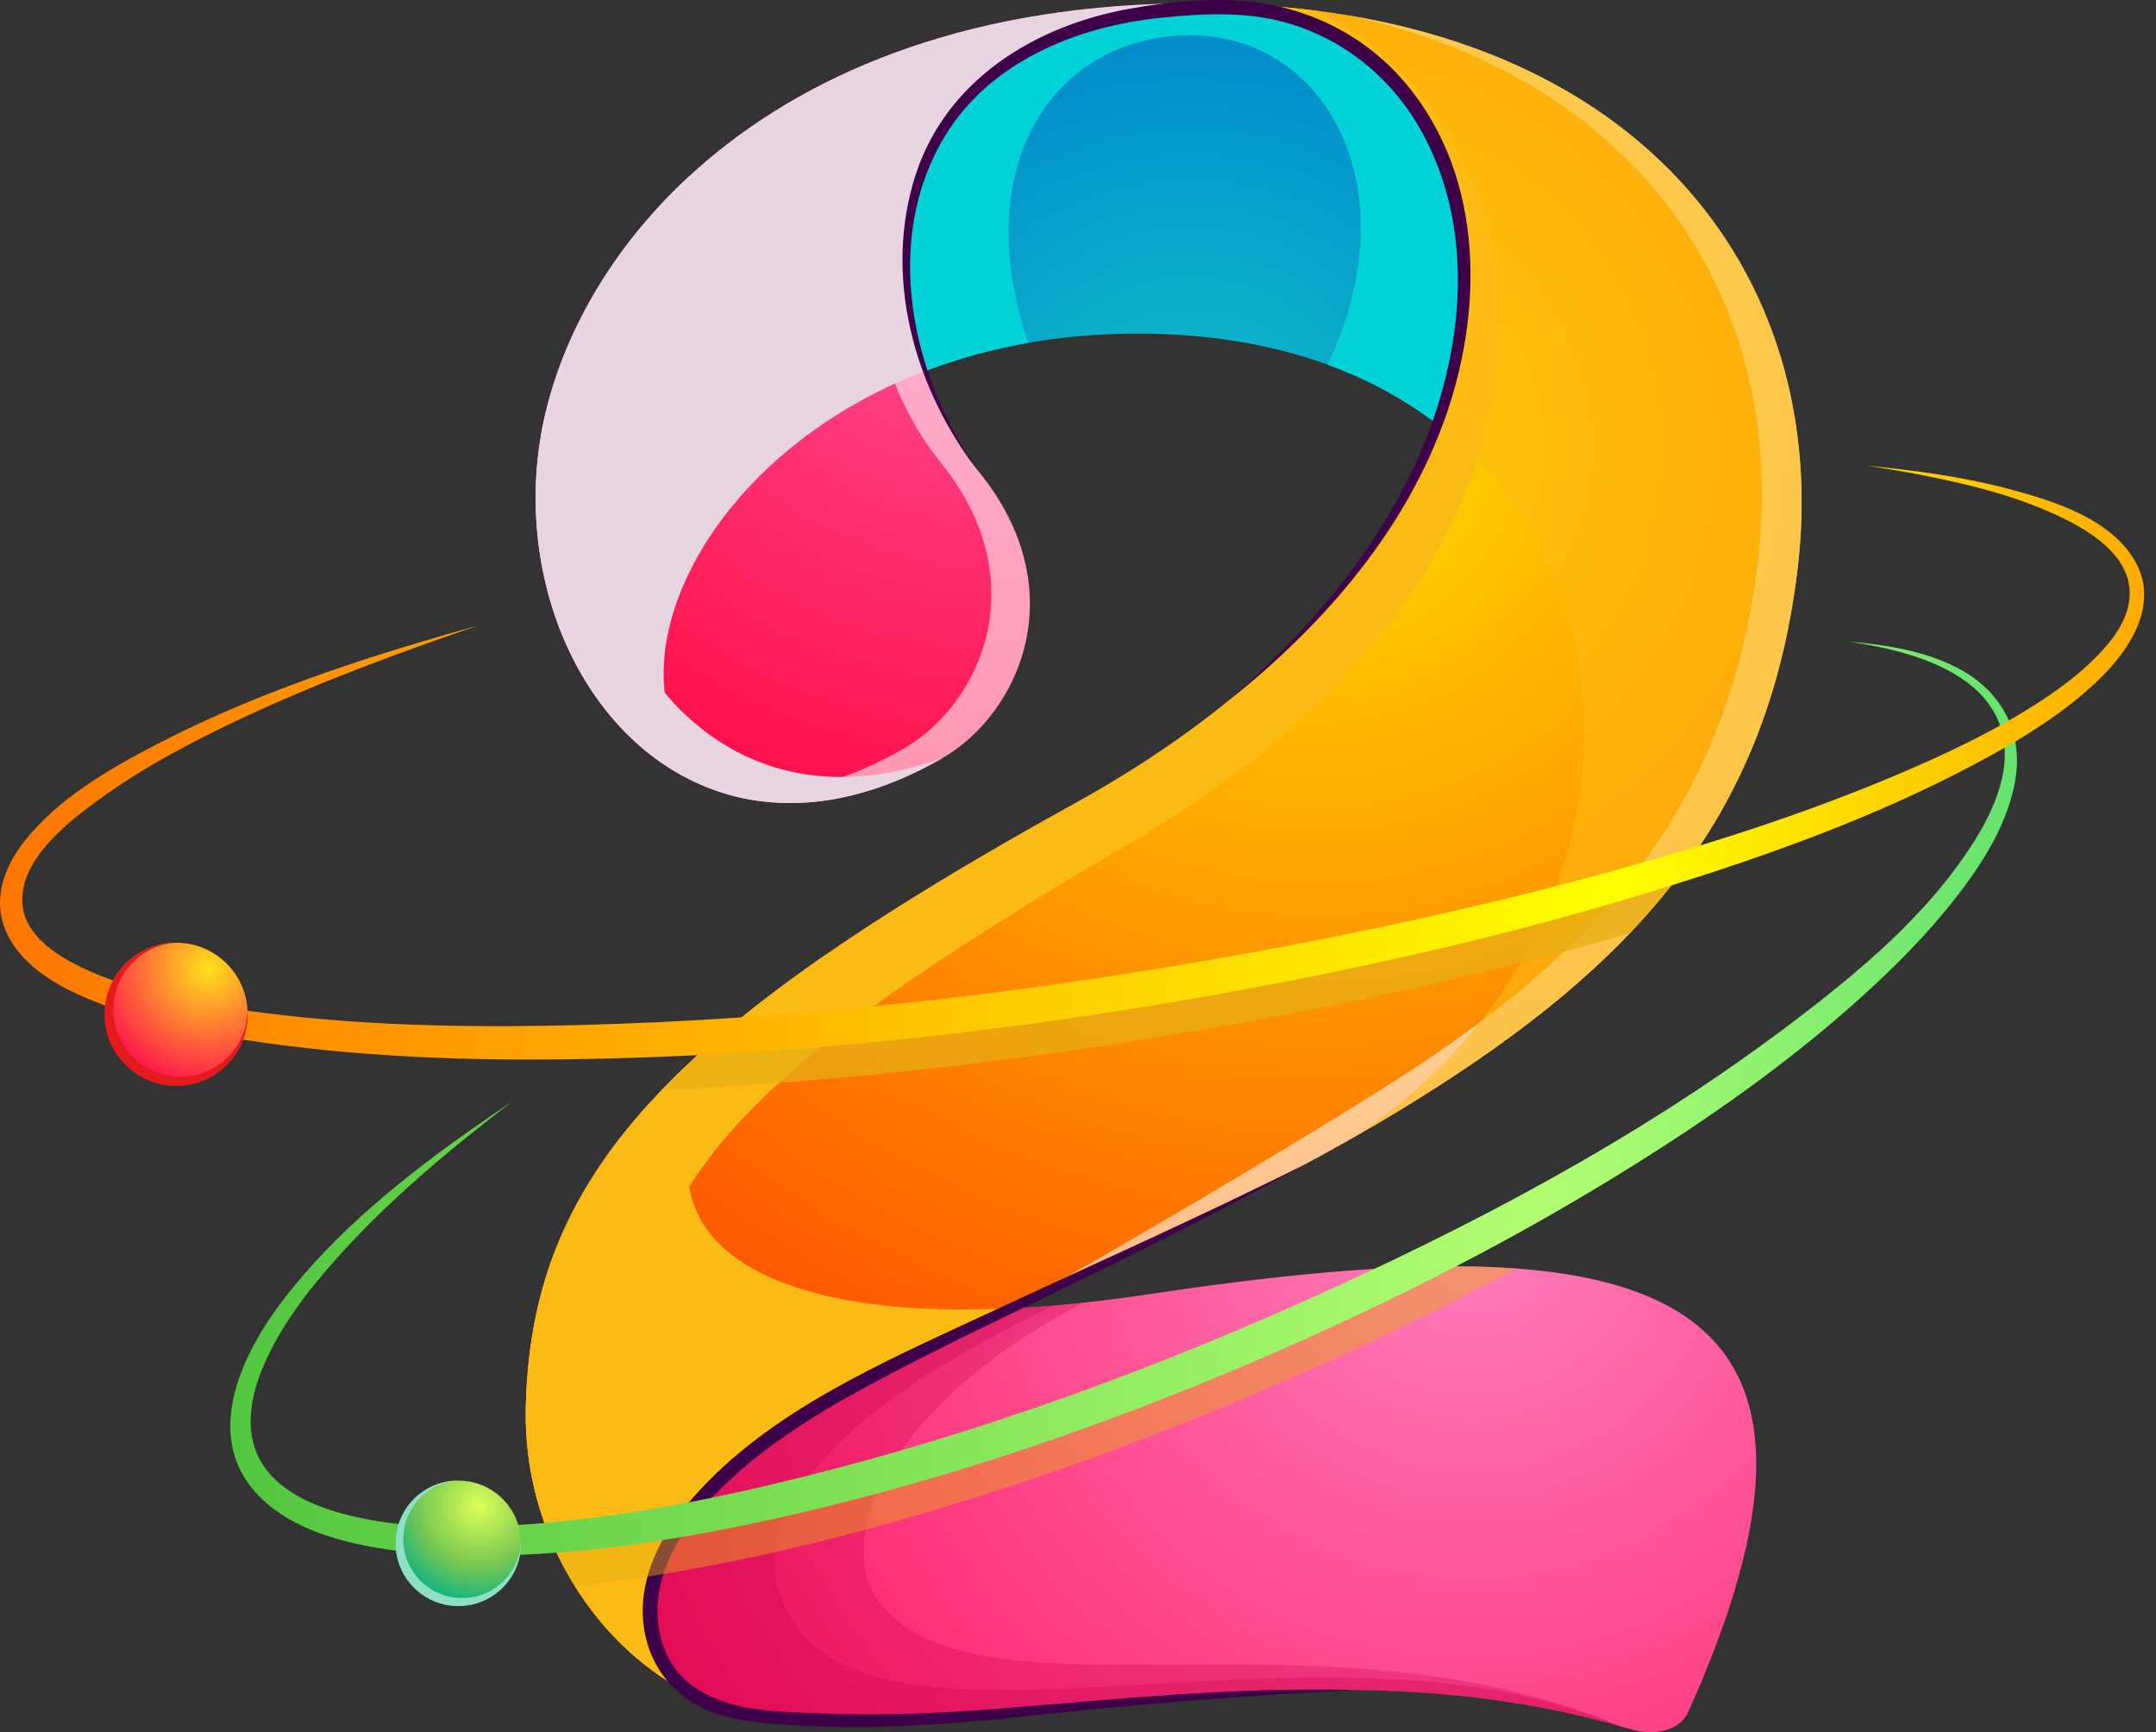
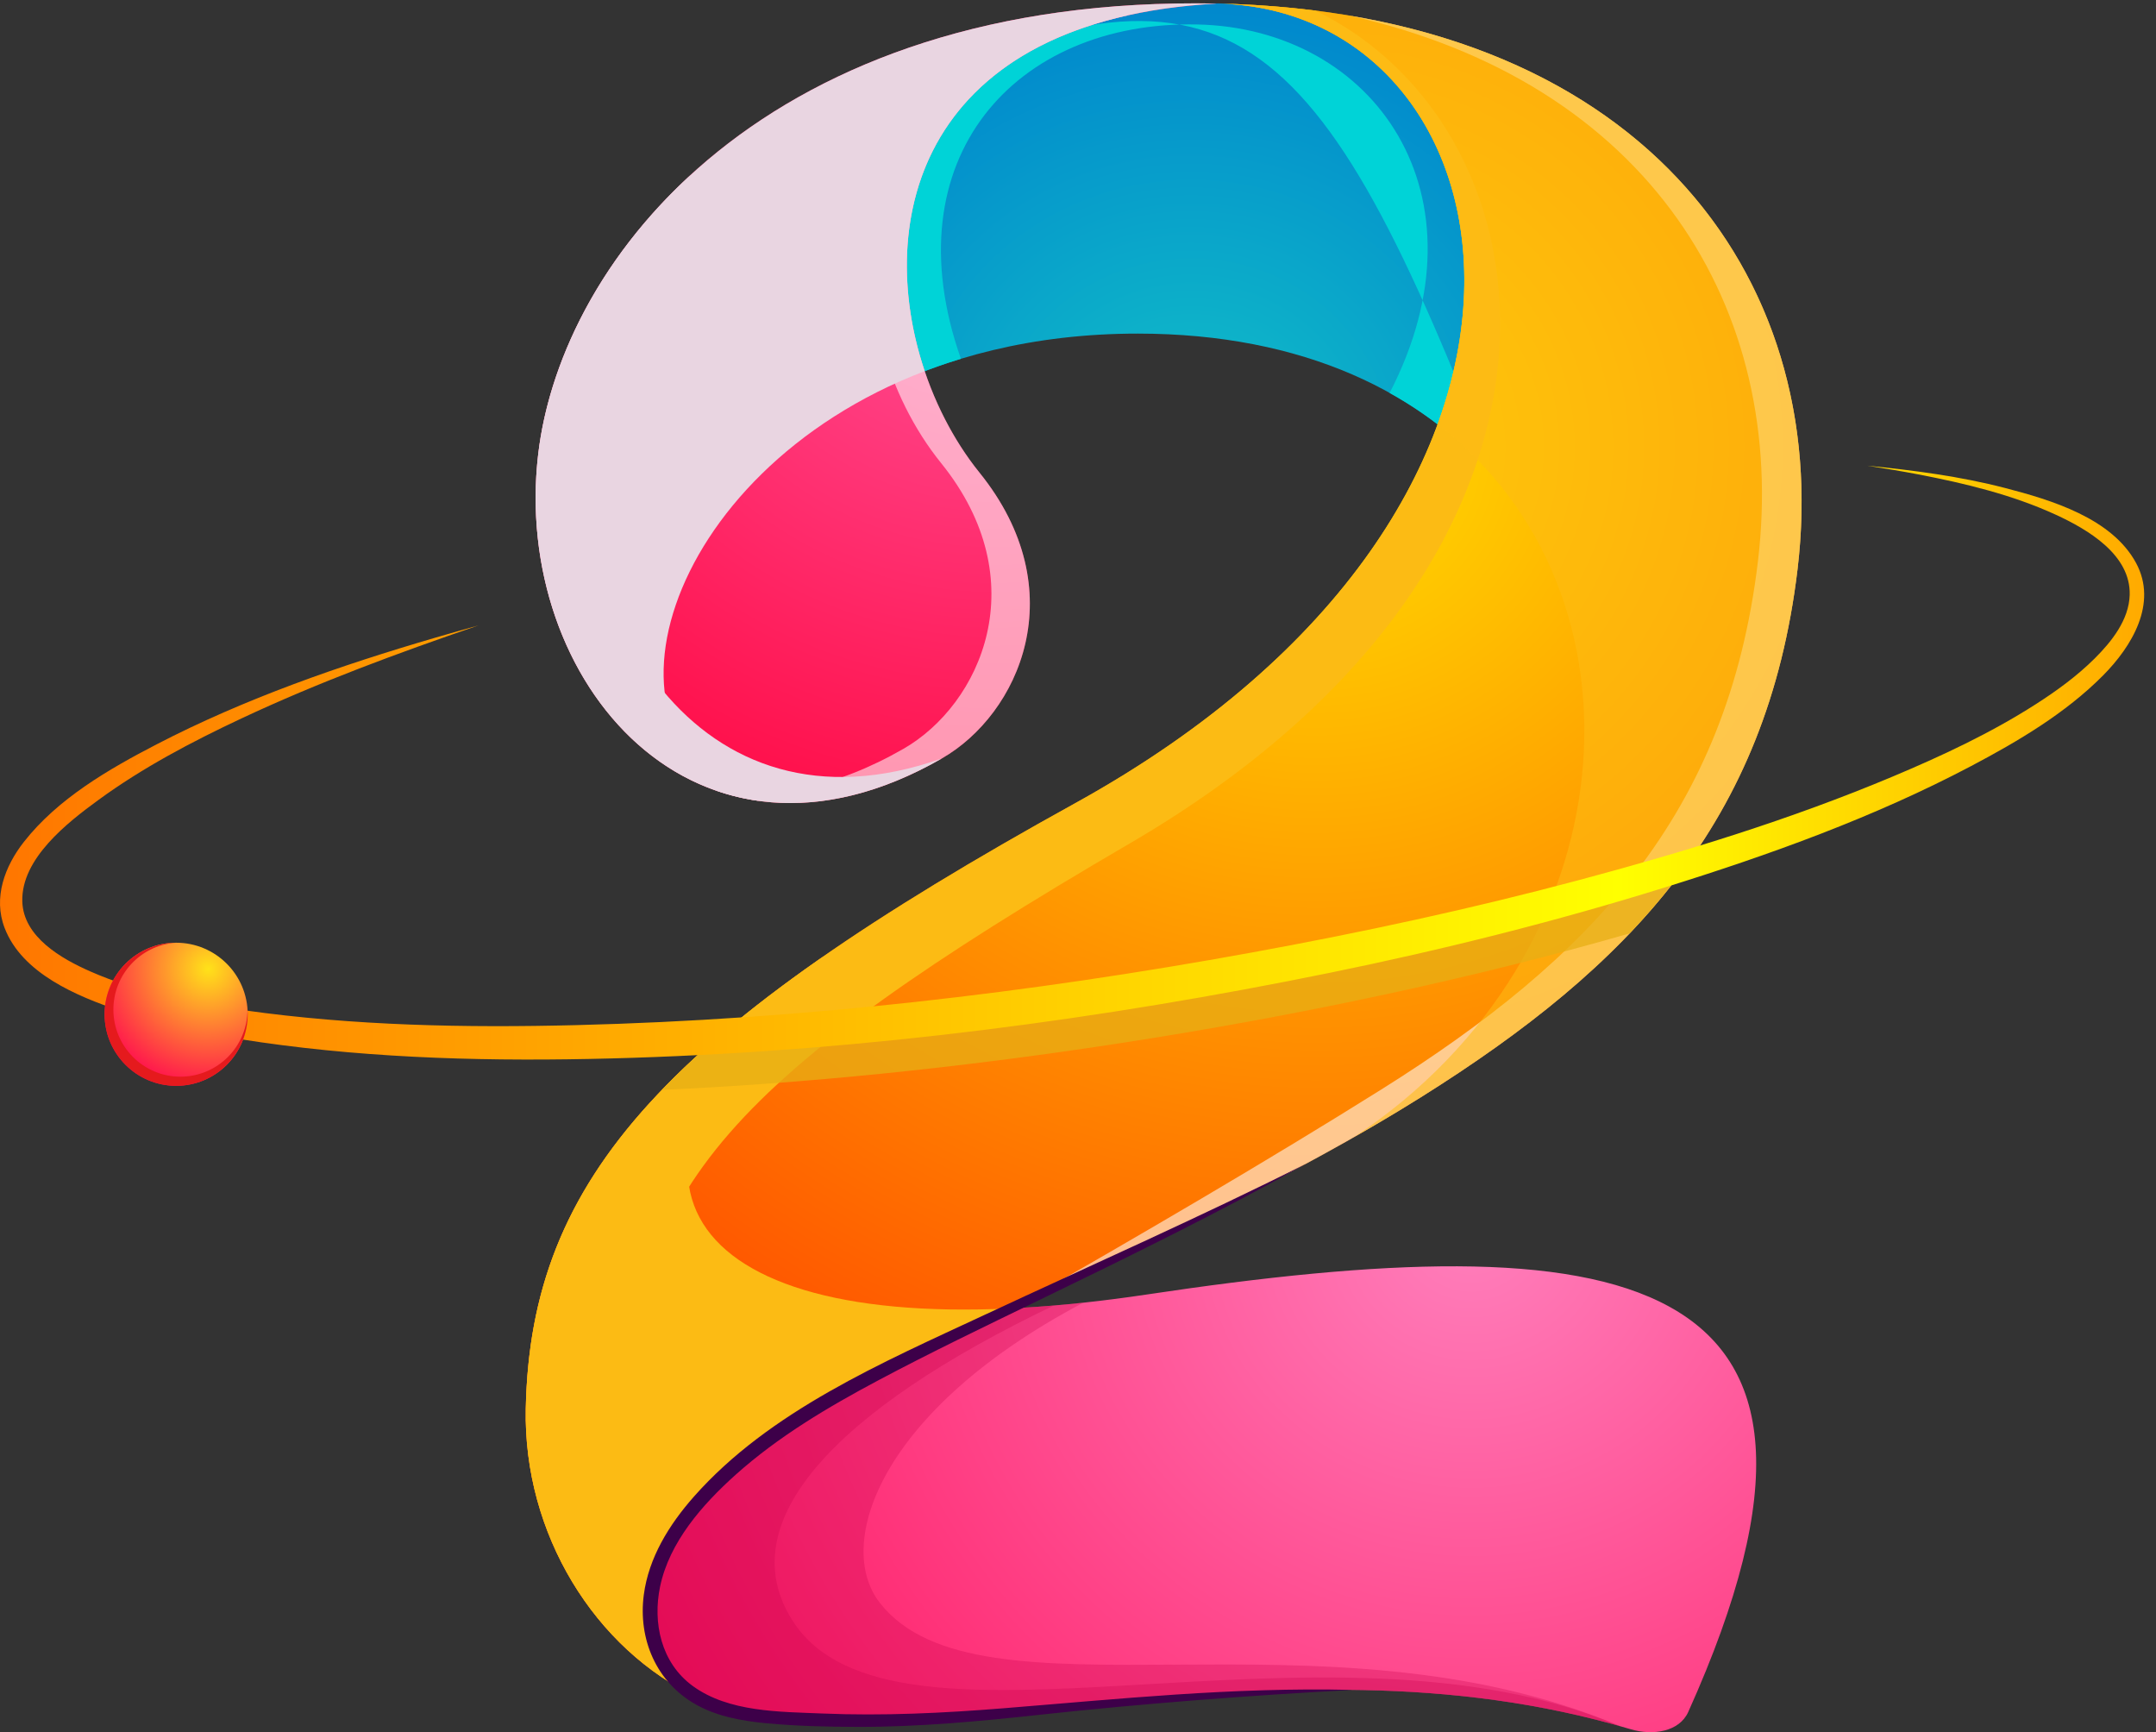
<svg xmlns="http://www.w3.org/2000/svg" width="122" height="98" viewBox="0 0 122 98" fill="none">
  <rect x="0" y="0" width="122" height="98" fill="#333333" stroke="none" />
  <path d="M49.733 5.716L49.402 22.304C53.456 20.216 58.484 18.871 64.395 18.874C73.768 18.879 80.546 22.232 84.706 27.23L85.141 5.432C74.587 0.931 69.498 -3.808 49.733 5.716Z" fill="url(#paint0_radial_637_102060)" />
-   <path d="M49.733 5.716L49.402 22.305C51.954 20.99 54.893 19.971 58.194 19.396C54.664 9.06 59.907 1.845 67.59 1.999C75.018 2.147 79.861 10.65 75.127 20.633C79.156 22.099 82.351 24.401 84.706 27.23L85.141 5.433C74.587 0.932 69.498 -3.807 49.733 5.716Z" fill="#00D3D7" />
-   <path d="M49.733 5.716L49.402 22.305C50.924 21.52 52.583 20.841 54.374 20.299C50.385 8.957 57.466 1.18 67.729 1.384C77.768 1.584 84.425 11.025 78.635 22.231C81.057 23.58 83.082 25.279 84.707 27.23L85.141 5.433C74.587 0.932 69.498 -3.807 49.733 5.716Z" fill="#00D3D7" />
+   <path d="M49.733 5.716L49.402 22.305C50.924 21.52 52.583 20.841 54.374 20.299C50.385 8.957 57.466 1.18 67.729 1.384C77.768 1.584 84.425 11.025 78.635 22.231C81.057 23.58 83.082 25.279 84.707 27.23C74.587 0.932 69.498 -3.807 49.733 5.716Z" fill="#00D3D7" />
  <path d="M64.901 73.237C55.084 74.71 47.862 74.203 43.557 72.258C24.583 86.898 39.532 96.075 39.532 96.075C52.145 100.649 71.689 91.7 92.289 97.838C93.512 98.202 95.023 97.988 95.532 96.856C107.083 71.189 91.364 69.267 64.901 73.237Z" fill="url(#paint1_radial_637_102060)" />
  <path opacity="0.29" d="M91.675 97.661C74.836 90.514 55.392 97.852 49.787 90.684C47.199 87.374 49.762 79.792 61.297 73.703C53.301 74.559 47.316 73.957 43.556 72.258C24.582 86.898 39.532 96.075 39.532 96.075C52.019 100.603 71.304 91.878 91.679 97.662C91.679 97.662 91.676 97.662 91.675 97.661Z" fill="#C9004E" />
  <path opacity="0.29" d="M91.675 97.661C74.836 90.514 50.478 100.615 44.826 91.657C41.345 86.141 47.193 79.816 59.629 73.863C52.465 74.468 47.05 73.837 43.557 72.258C24.582 86.898 39.532 96.075 39.532 96.075C52.019 100.603 71.304 91.878 91.679 97.662C91.678 97.662 91.676 97.662 91.675 97.661Z" fill="#C9004E" />
  <path d="M53.295 42.91C39.392 50.886 28.948 38.538 30.454 25.702C31.766 14.52 43.467 -0.306 68.863 0.201C47.877 1.357 48.987 18.768 55.423 26.736C60.824 33.424 57.663 40.405 53.295 42.91Z" fill="url(#paint2_radial_637_102060)" />
  <path opacity="0.56" d="M63.976 0.836C46.366 3.475 47.171 18.667 53.249 26.193C58.651 32.88 55.489 39.861 51.122 42.366C47.259 44.583 43.663 45.228 40.516 44.731C44.135 45.992 48.511 45.655 53.296 42.91C57.663 40.405 60.825 33.424 55.423 26.736C49.536 19.446 48.109 4.256 63.976 0.836Z" fill="white" />
  <path d="M33.166 22.484C33.639 18.452 35.558 13.913 39.097 9.884C33.831 14.708 31.054 20.586 30.454 25.702C28.948 38.538 39.392 50.886 53.295 42.91C39.391 47.836 31.758 34.494 33.166 22.484Z" fill="#E9D5E1" />
  <path d="M68.864 0.201C86.106 0.545 91.588 28.463 60.846 45.44C37.812 58.16 30.014 66.535 29.752 79.697C29.611 86.761 33.646 93.317 39.533 96.075C33.349 90.941 38.406 83.988 47.297 78.995C56.188 74.003 69.302 69.037 80.402 62.079C92.212 54.676 100.01 46.539 101.719 32.186C103.715 15.419 92.544 0.673 68.864 0.201Z" fill="url(#paint3_radial_637_102060)" />
  <path opacity="0.56" d="M76.336 0.879C93.326 4.66 101.177 17.47 99.476 31.748C97.767 46.101 89.968 54.237 78.16 61.641C71.741 65.665 64.394 69.951 57.618 73.817C64.898 70.384 73.087 66.665 80.402 62.079C92.211 54.675 100.009 46.539 101.718 32.186C103.492 17.294 94.877 3.997 76.336 0.879Z" fill="white" />
  <path d="M37.237 88.647C36.047 86.146 35.399 83.331 35.457 80.43C35.719 67.268 41.233 60.962 63.959 47.7C91.649 31.54 88.278 7.325 74.433 0.6C72.66 0.376 70.805 0.239 68.863 0.201C86.106 0.545 91.588 28.463 60.846 45.44C37.811 58.16 30.014 66.535 29.751 79.697C29.61 86.761 33.646 93.317 39.532 96.075C36.84 93.841 36.279 91.26 37.237 88.647Z" fill="#FCBB14" />
  <path opacity="0.55" d="M101.718 32.186C103.715 15.418 92.544 0.673 68.863 0.201C79.713 0.417 85.905 11.551 81.347 24.007C93.778 33.542 92.298 53.961 76.609 64.341C77.892 63.609 79.16 62.858 80.401 62.079C92.21 54.676 100.009 46.539 101.718 32.186Z" fill="#FCBB14" />
  <path d="M47.297 78.995C50.209 77.359 53.577 75.727 57.178 74.026C37.928 74.936 33.055 66.072 46.602 54.104C34.459 62.53 29.95 69.746 29.752 79.697C29.611 86.762 33.646 93.317 39.533 96.076C33.348 90.942 38.405 83.988 47.297 78.995Z" fill="#FCBB14" />
  <path d="M68.863 0.201C43.468 -0.306 31.765 14.52 30.454 25.702C29.355 35.076 34.629 44.188 42.97 45.315C32.938 42.386 37.277 26.747 52.325 20.998C49.434 12.427 52.093 1.125 68.863 0.201Z" fill="#E9D5E1" />
-   <path d="M69.627 39.558C74.071 35.669 77.935 31.172 80.292 25.796C82.854 19.951 83.61 12.795 80.239 7.081C78.645 4.382 76.104 2.285 73.019 1.351C70.617 0.624 68.138 0.756 65.674 1.007C60.864 1.497 55.996 3.535 53.475 7.691C49.893 13.597 51.557 21.365 55.423 26.735C51.718 22.04 49.946 15.589 51.827 9.846C53.559 4.558 58.523 1.437 64.002 0.479C66.033 0.125 68.155 -0.102 70.221 0.046C73.653 0.291 76.853 1.773 79.142 4.266C83.915 9.464 84.022 17.149 81.85 23.432C79.61 29.911 75.002 35.25 69.627 39.558Z" fill="#3D0049" />
  <path d="M76.531 95.609C70.671 95.921 64.605 96.388 58.777 97.021C55.376 97.391 51.951 97.71 48.524 97.701C46.816 97.697 45.089 97.657 43.388 97.497C42.016 97.369 40.6 97.12 39.392 96.443C37.117 95.168 36.105 92.713 36.43 90.233C36.705 88.13 37.862 86.261 39.267 84.672C43.544 79.834 49.926 77.091 55.738 74.38C61.806 71.549 67.929 68.845 73.908 65.839C68.954 68.608 63.858 71.106 58.744 73.584C55.714 75.053 52.677 76.511 49.707 78.09C46.839 79.616 44.037 81.278 41.627 83.436C39.734 85.133 37.877 87.251 37.352 89.763C36.925 91.808 37.405 94.079 39.203 95.389C41.24 96.872 44.099 96.842 46.538 96.944C49.954 97.087 53.361 96.922 56.765 96.649C63.265 96.128 69.714 95.445 76.531 95.609Z" fill="#3D0049" />
-   <path opacity="0.45" d="M85.793 71.768C84.489 71.671 83.106 71.632 81.647 71.646C77.787 73.622 73.71 75.517 69.484 77.29C56.292 82.826 43.264 86.505 32.8 87.649C32.349 87.698 31.907 87.741 31.469 87.781C31.782 88.453 32.134 89.103 32.523 89.726C32.689 89.709 32.854 89.693 33.022 89.674C43.676 88.509 56.905 84.778 70.272 79.169C75.736 76.876 80.959 74.38 85.793 71.768Z" fill="#E6AE14" />
  <path opacity="0.75" d="M37.456 61.661C45.448 61.305 54.142 60.433 63.059 59.07C73.523 57.471 83.49 55.321 92.212 52.808C93.089 51.887 93.915 50.935 94.685 49.945C85.366 52.822 74.373 55.28 62.751 57.056C54.758 58.278 46.952 59.102 39.683 59.511C38.887 60.229 38.146 60.945 37.456 61.661Z" fill="#E6AE14" />
-   <path d="M28.954 62.34C25.419 65.049 21.967 67.92 18.998 71.254C17.388 73.061 15.864 75.046 14.907 77.286C14.2 78.942 13.801 80.926 14.707 82.586C15.686 84.379 17.793 85.234 19.673 85.713C22.16 86.345 24.783 86.439 27.336 86.367C32.689 86.217 38.015 85.299 43.221 84.09C53.617 81.677 63.753 78.087 73.497 73.749C83.119 69.465 92.598 64.477 101.037 58.135C105.042 55.125 109.181 51.723 111.832 47.404C113.051 45.418 114.076 42.84 112.983 40.576C111.955 38.444 109.485 37.401 107.323 36.835C106.424 36.6 105.514 36.438 104.597 36.295C106.807 36.497 109.092 36.833 111.052 37.945C113.268 39.204 114.437 41.399 114.067 43.947C113.698 46.489 112.207 48.823 110.656 50.81C109.02 52.907 107.125 54.798 105.149 56.572C101.155 60.157 96.718 63.267 92.166 66.097C87.454 69.027 82.552 71.676 77.54 74.056C67.453 78.847 56.898 82.806 46.03 85.416C40.607 86.719 35.042 87.721 29.462 87.967C26.753 88.087 24.009 88.032 21.332 87.571C18.857 87.145 16.141 86.339 14.422 84.39C11.481 81.054 13.767 76.449 16.09 73.454C19.019 69.681 22.838 66.586 26.732 63.858C27.466 63.343 28.209 62.84 28.954 62.34Z" fill="url(#paint4_linear_637_102060)" />
  <path d="M27.075 35.383C22.528 36.942 18.014 38.605 13.658 40.649C10.848 41.969 8.077 43.427 5.565 45.262C3.817 46.538 1.196 48.572 1.262 50.998C1.317 53.014 3.485 54.245 5.113 54.961C7.856 56.166 10.873 56.742 13.825 57.159C20.032 58.035 26.341 58.155 32.598 57.998C45.412 57.678 58.211 56.192 70.817 53.893C77.05 52.757 83.254 51.421 89.376 49.785C95.377 48.182 101.341 46.353 107.073 43.946C109.863 42.774 112.629 41.486 115.181 39.852C116.371 39.091 117.532 38.248 118.535 37.249C119.488 36.3 120.47 35.071 120.511 33.661C120.577 31.384 118.139 29.954 116.336 29.124C113.881 27.994 111.199 27.349 108.555 26.84C107.595 26.656 106.632 26.497 105.667 26.349C108.289 26.607 110.912 26.948 113.467 27.611C116.059 28.284 119.507 29.313 120.876 31.859C122.102 34.141 120.638 36.568 119.008 38.211C116.883 40.354 114.195 41.939 111.543 43.339C106.054 46.236 100.144 48.361 94.228 50.202C88 52.141 81.647 53.731 75.257 55.036C62.284 57.684 49.072 59.417 35.832 59.846C29.222 60.06 22.535 59.978 15.969 59.133C12.864 58.734 9.741 58.179 6.768 57.176C4.356 56.362 1.242 55.072 0.259 52.494C-0.394 50.784 0.268 49.013 1.354 47.629C3.268 45.187 6.142 43.522 8.855 42.116C13.862 39.52 19.248 37.65 24.652 36.072C25.458 35.836 26.267 35.611 27.075 35.383Z" fill="url(#paint5_linear_637_102060)" />
  <g clip-path="url(#clip0_637_102060)">
    <path d="M9.968 53.336C12.204 53.336 14.016 55.148 14.016 57.384C14.016 59.62 12.204 61.432 9.968 61.432C7.732 61.432 5.919 59.62 5.919 57.384C5.919 55.148 7.732 53.336 9.968 53.336Z" fill="url(#paint6_radial_637_102060)" />
    <path d="M14.005 57.093C14.005 57.102 14.005 57.111 14.005 57.12C14.005 59.216 12.306 60.915 10.211 60.915C8.115 60.915 6.416 59.216 6.416 57.12C6.416 55.12 7.963 53.483 9.925 53.337C7.709 53.36 5.919 55.162 5.919 57.384C5.919 59.62 7.732 61.432 9.968 61.432C12.204 61.432 14.016 59.62 14.016 57.384C14.016 57.286 14.012 57.189 14.005 57.093Z" fill="#E51A1D" />
  </g>
  <g clip-path="url(#clip1_637_102060)">
    <path d="M25.935 83.766C27.895 83.766 29.485 85.355 29.485 87.315C29.485 89.276 27.895 90.865 25.935 90.865C23.974 90.865 22.385 89.276 22.385 87.315C22.385 85.355 23.974 83.766 25.935 83.766Z" fill="url(#paint7_radial_637_102060)" />
    <path d="M29.475 87.06C29.475 87.068 29.476 87.076 29.476 87.083C29.476 88.921 27.986 90.411 26.148 90.411C24.311 90.411 22.821 88.921 22.821 87.083C22.821 85.33 24.177 83.894 25.898 83.766C23.955 83.787 22.386 85.367 22.386 87.315C22.386 89.276 23.975 90.865 25.935 90.865C27.896 90.865 29.485 89.276 29.485 87.315C29.485 87.23 29.481 87.145 29.475 87.06Z" fill="#8DDFC5" />
  </g>
  <defs>
    <radialGradient id="paint0_radial_637_102060" cx="0" cy="0" r="1" gradientUnits="userSpaceOnUse" gradientTransform="translate(67.385 25.567) rotate(1.144) scale(27.288 26.34)">
      <stop stop-color="#12C1C7" />
      <stop offset="1" stop-color="#0086CD" />
    </radialGradient>
    <radialGradient id="paint1_radial_637_102060" cx="0" cy="0" r="1" gradientUnits="userSpaceOnUse" gradientTransform="translate(83.377 69.51) rotate(1.144) scale(53.523 51.663)">
      <stop stop-color="#FF7FBC" />
      <stop offset="1" stop-color="#FF145F" />
    </radialGradient>
    <radialGradient id="paint2_radial_637_102060" cx="0" cy="0" r="1" gradientUnits="userSpaceOnUse" gradientTransform="translate(55.985 12.475) rotate(1.144) scale(43.31 41.805)">
      <stop stop-color="#FF539B" />
      <stop offset="1" stop-color="#FF0038" />
    </radialGradient>
    <radialGradient id="paint3_radial_637_102060" cx="0" cy="0" r="1" gradientUnits="userSpaceOnUse" gradientTransform="translate(74.632 25.169) rotate(0.039) scale(89.996 86.887)">
      <stop stop-color="#FFDD00" />
      <stop offset="0.687" stop-color="#FF5100" />
      <stop offset="1" stop-color="#FF0E32" />
    </radialGradient>
    <linearGradient id="paint4_linear_637_102060" x1="13.031" y1="62.158" x2="114.135" y2="62.158" gradientUnits="userSpaceOnUse">
      <stop stop-color="#52C63F" />
      <stop offset="0.736" stop-color="#B3FF72" />
      <stop offset="1" stop-color="#65E26E" />
    </linearGradient>
    <linearGradient id="paint5_linear_637_102060" x1="0.001" y1="43.147" x2="121.332" y2="43.147" gradientUnits="userSpaceOnUse">
      <stop stop-color="#FF7600" />
      <stop offset="0.755" stop-color="#FFFF00" />
      <stop offset="1" stop-color="#FFAA00" />
    </linearGradient>
    <radialGradient id="paint6_radial_637_102060" cx="0" cy="0" r="1" gradientUnits="userSpaceOnUse" gradientTransform="translate(11.778 54.813) scale(7.421)">
      <stop stop-color="#FFE219" />
      <stop offset="1" stop-color="#FF0053" />
    </radialGradient>
    <radialGradient id="paint7_radial_637_102060" cx="0" cy="0" r="1" gradientUnits="userSpaceOnUse" gradientTransform="translate(27.106 85.213) scale(5.797)">
      <stop stop-color="#DCFF58" />
      <stop offset="0.589" stop-color="#77C751" />
      <stop offset="1" stop-color="#03B186" />
    </radialGradient>
    <clipPath id="clip0_637_102060">
      <rect width="8.097" height="8.097" fill="white" transform="matrix(1 0 0 -1 5.919 61.432)" />
    </clipPath>
    <clipPath id="clip1_637_102060">
-       <rect width="7.099" height="7.099" fill="white" transform="matrix(1 0 0 -1 22.386 90.865)" />
-     </clipPath>
+       </clipPath>
  </defs>
</svg>